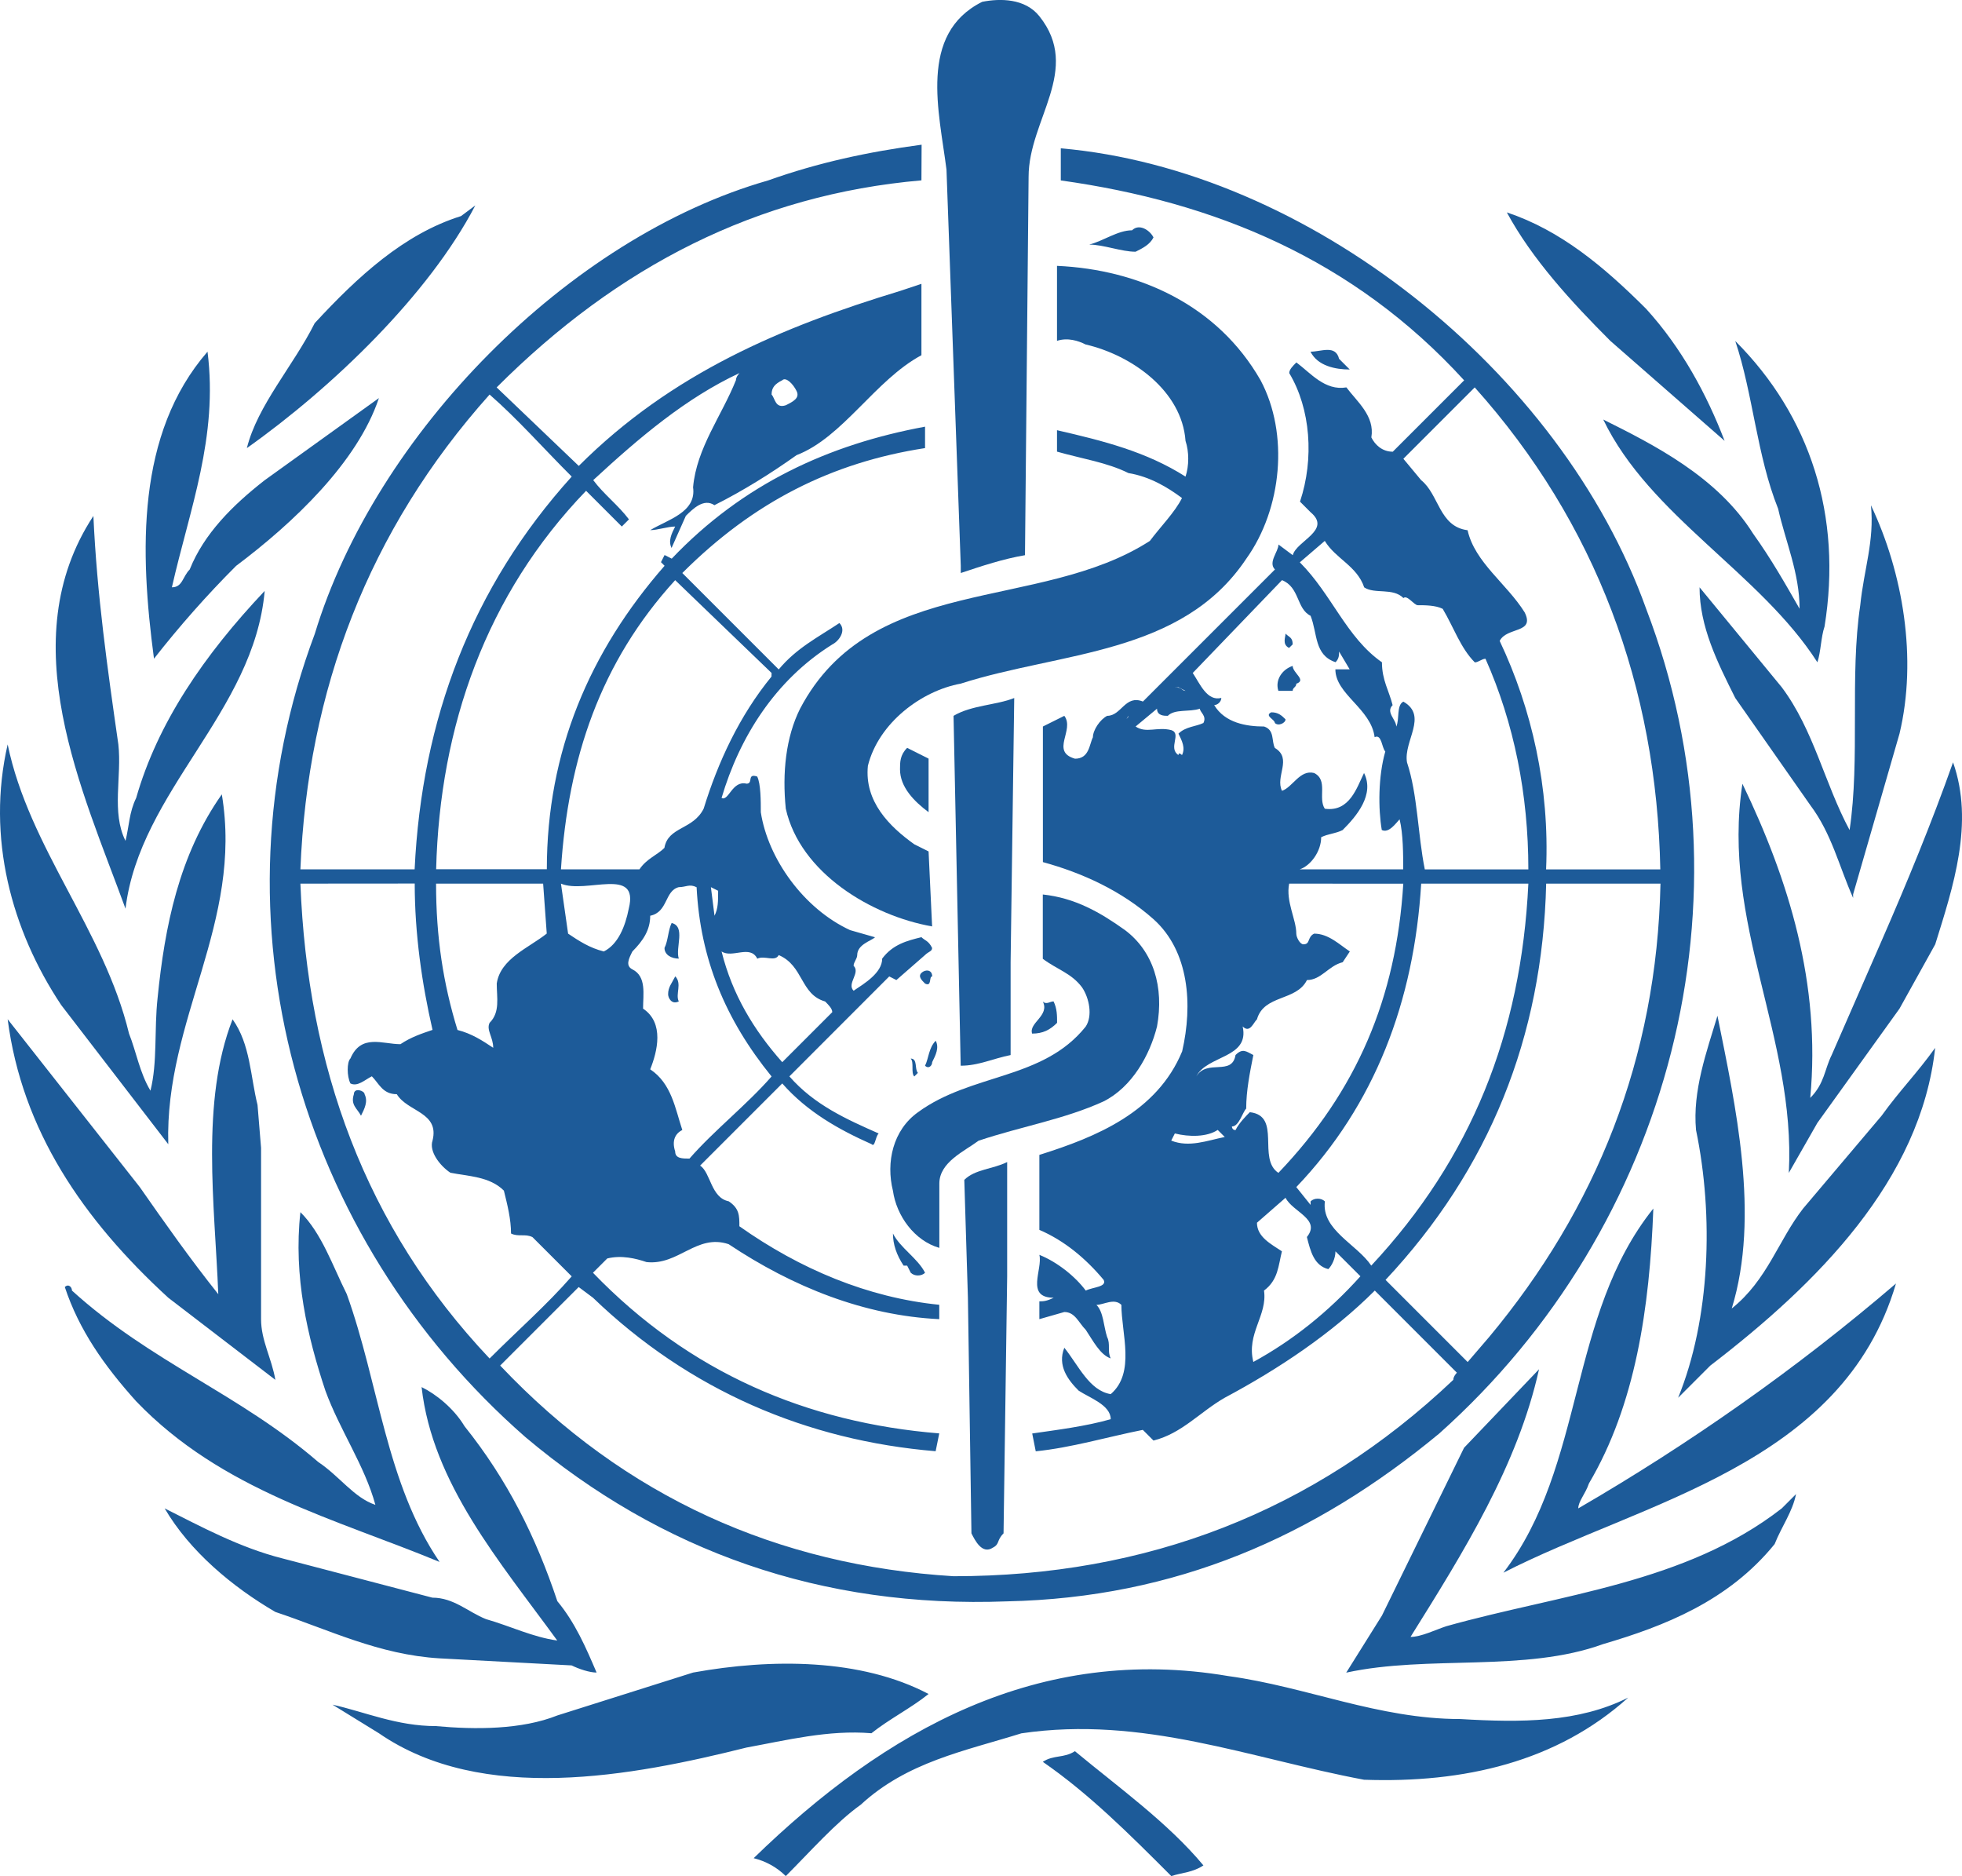
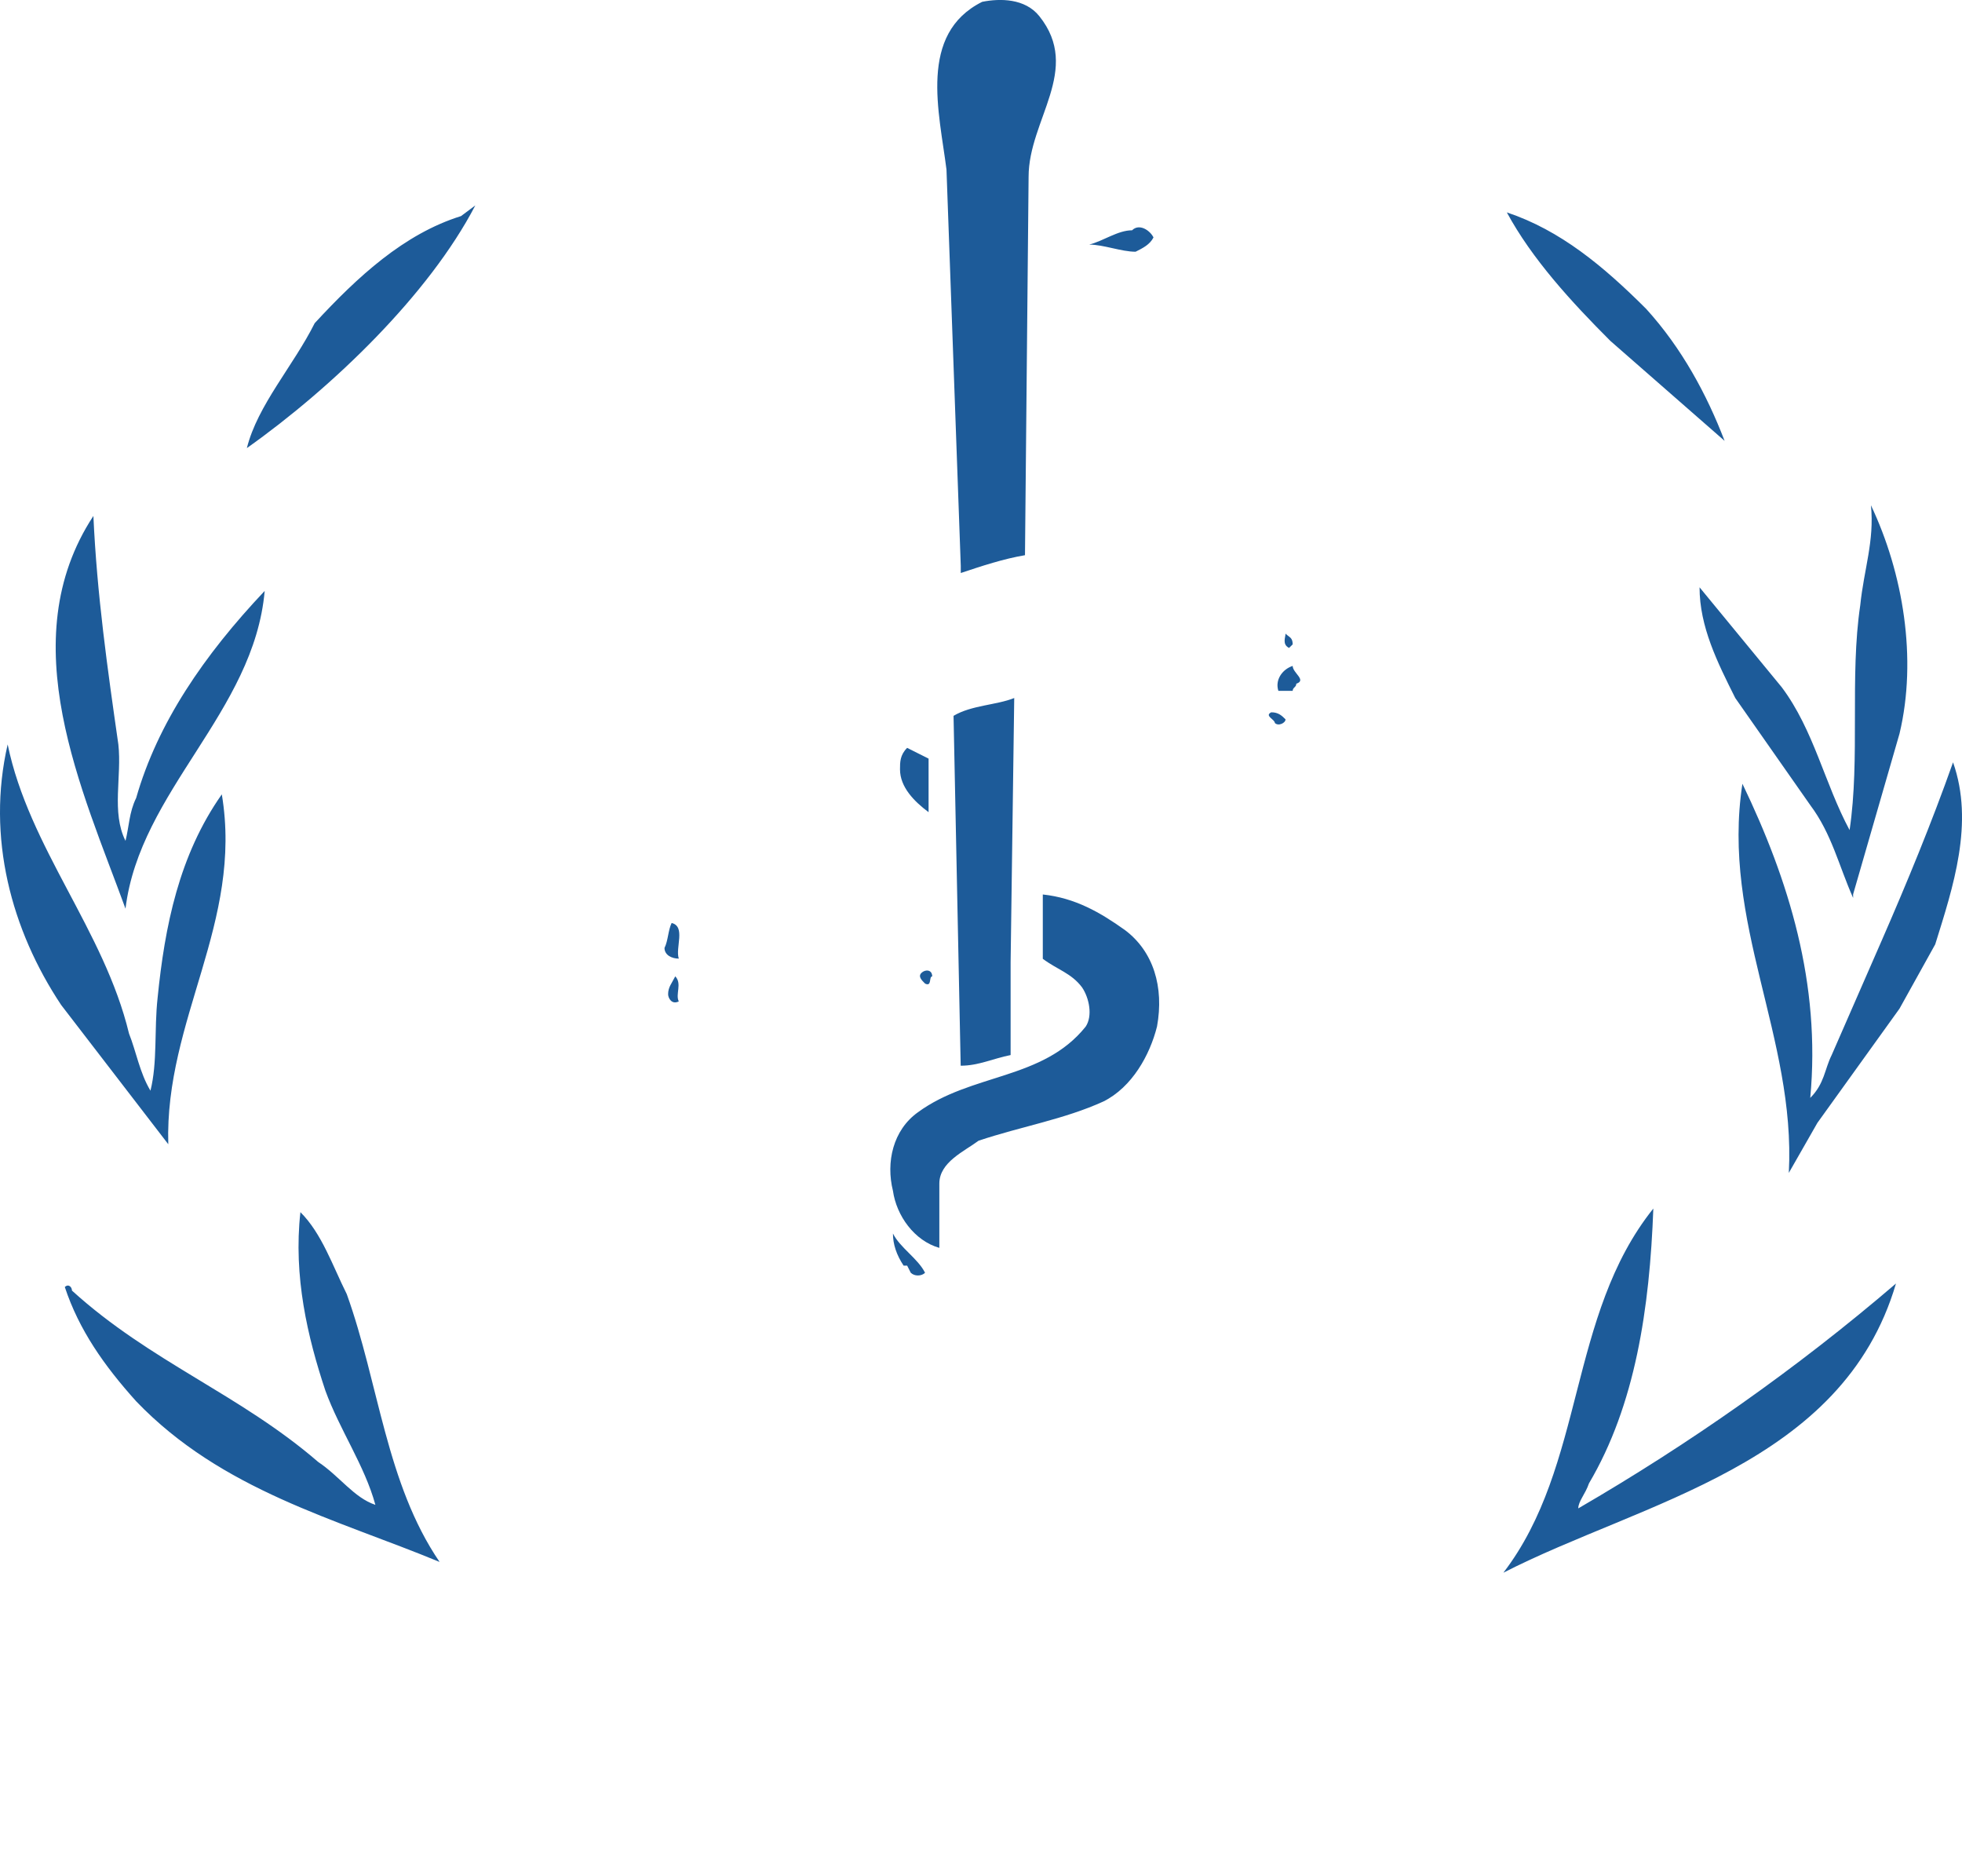
<svg xmlns="http://www.w3.org/2000/svg" enable-background="new 0 0 2279.4 2179.2" viewBox="0 0 2279.4 2179.2">
  <g fill="#1d5b99">
    <path d="m1207.4 18.7c49.8 62.2-12.4 120.3-12.4 186.6l-4.2 439.6c-24.9 4.2-49.8 12.4-74.6 20.7v-8.3l-16.6-460.3c-8.3-66.4-33.2-157.6 41.5-194.9 20.7-4.1 49.7-4.1 66.3 16.6zm-920.6 501.8c12.4-49.8 53.9-95.4 78.8-145.1 49.8-53.9 103.7-103.7 170-124.4l16.6-12.4c-53.9 103.6-165.9 211.4-265.4 281.9zm1625.6-161.8c41.5 45.6 70.5 99.5 91.2 153.4l-132.7-116.1c-45.6-45.6-91.2-95.4-120.3-149.3 62.2 20.8 112 62.3 161.8 112zm-572.3-82.9c-4.2 8.3-12.4 12.4-20.8 16.6-16.6 0-37.3-8.3-53.9-8.3 16.6-4.2 33.2-16.6 49.8-16.6 8.3-8.3 20.8 0 24.9 8.3z" />
-     <path d="m1464.5 441.7c33.2 62.2 24.9 149.3-16.6 207.3-74.7 112-215.6 107.8-331.8 145.1-45.6 8.3-95.4 45.6-107.8 95.4-4.2 41.5 24.9 70.5 53.9 91.2l16.6 8.3 4.1 87.1c-70.5-12.4-153.4-62.2-170-136.8-4.2-41.5 0-82.9 16.6-116.1 82.9-157.6 277.8-112 406.4-194.9 12.4-16.6 29-33.2 37.3-49.8-16.6-12.4-37.3-24.9-62.2-29-24.9-12.4-53.9-16.6-83-24.9v-24.9c53.9 12.4 103.7 24.9 149.3 53.9 4.2-12.4 4.2-29 0-41.5-4.2-58.1-62.2-99.5-116.1-112-8.3-4.2-20.7-8.3-33.2-4.2v-87.1c95.5 4.3 186.7 45.8 236.5 132.9zm655.2 286.1c-4.2 12.4-4.2 29-8.3 41.5-66.4-103.7-194.9-170-248.8-282 58.1 29 132.7 66.4 174.2 132.7 20.8 29 37.3 58.1 53.9 87.1 0-41.5-16.6-78.8-24.9-116.1-24.9-62.2-29-132.7-49.8-194.9 87.1 87.1 124.5 203.2 103.7 331.7zm-564-311 12.4 12.4c-16.6 0-37.3-4.1-45.6-20.7 12.5 0 29.1-8.3 33.2 8.3zm-1356 265.4c12.4 0 12.4-12.4 20.7-20.7 16.6-41.5 49.8-74.6 87.1-103.7l132.7-95.4c-24.9 74.6-99.5 145.1-165.9 194.9-34 34-65.8 70-95.4 107.8-16.6-124.4-20.7-261.2 62.2-356.6 12.5 99.5-20.7 182.5-41.4 273.7z" />
    <path d="m2206.8 852.2-53.9 186.6v4.2c-16.6-37.3-24.9-74.6-49.8-107.8l-87.1-124.4c-20.8-41.5-41.5-82.9-41.5-128.6l95.5 116.1c37.3 49.8 49.8 112 78.8 165.9 12.4-82.9 0-178.3 12.4-261.2 4.2-41.5 16.6-74.6 12.4-116.1 37.4 78.7 54 178.2 33.2 265.3zm-2069.3 12.5c4.2 37.3-8.3 78.8 8.3 112 4.2-16.6 4.2-33.2 12.4-49.8 24.9-87.1 78.8-165.9 149.3-240.5-12.4 141-145.1 232.2-161.7 369.1-49.8-136.8-132.7-311-37.3-456.2 4.1 91.2 16.5 178.3 29 265.4zm1364.3-116.2-4.2 4.1c-8.3-4.1-4.1-12.4-4.1-16.6 4.2 4.3 8.3 4.3 8.3 12.5zm4.2 45.7c0 4.2-4.2 4.2-4.2 8.3h-16.6c-4.1-12.4 4.2-24.9 16.6-29 0 8.2 16.6 16.5 4.2 20.7zm-331.8 431.3c-20.7 4.1-37.3 12.4-58.1 12.4l-8.3-406.4c20.7-12.4 49.8-12.4 70.5-20.7l-4.2 306.9v107.8zm319.3-389.9c0 4.2-8.3 8.3-12.4 4.2 0-4.2-12.5-8.3-4.2-12.4 8.3-.1 12.5 4.1 16.6 8.2z" />
    <path d="m8.9 864.7c24.9 120.3 112 215.6 141 335.9 8.3 20.7 12.4 45.6 24.9 66.3 8.3-33.2 4.2-70.5 8.3-107.8 8.3-83 24.9-165.9 74.6-236.4 24.9 149.3-66.4 261.3-62.2 406.4l-124.4-161.7c-58-87.1-87-194.9-62.2-302.7zm1069.9 16.5v62.2c-16.6-12.4-33.2-29-33.2-49.8 0-8.3 0-16.6 8.3-24.9 8.4 4.2 16.6 8.4 24.9 12.5zm1169.5 215.7-41.5 74.7-95.4 132.7-33.2 58.1c8.3-157.6-78.8-290.3-53.9-452 53.9 112 91.2 232.2 78.8 364.9 16.6-16.6 16.6-33.2 24.9-49.8l58-132.7c29-66.4 58.1-136.8 83-207.3 24.9 70.4 0 145-20.7 211.4zm-941.4-16.6c33.2 24.9 45.6 66.3 37.3 112-8.3 33.2-29 70.5-62.2 87.1-45.6 20.8-95.4 29-145.1 45.6-16.6 12.4-45.6 24.9-45.6 49.8v74.7c-29-8.3-49.8-37.3-53.9-66.3-8.3-33.2 0-70.5 29-91.2 62.2-45.6 145.1-37.3 194.9-99.5 8.3-12.4 4.2-33.2-4.2-45.6-12.4-16.6-29-20.7-45.6-33.2v-74.7c37.4 4 66.4 20.6 95.4 41.3zm-518.3 33.2c-8.3 0-16.6-4.2-16.6-12.4 4.2-8.3 4.2-20.7 8.3-29 16.6 4.1 4.1 28.9 8.3 41.4zm294.4 20.7c-4.1 0 0 12.4-8.3 8.3-4.2-4.2-8.3-8.3-4.2-12.4 4.2-4.2 12.5-4.2 12.5 4.1zm-294.4 29c-8.3 4.2-12.4-4.1-12.4-8.3 0-8.3 4.1-12.4 8.3-20.8 8.2 8.4-.1 20.8 4.1 29.1z" />
-     <path d="m1224 1163.2c4.1 8.3 4.1 16.6 4.1 24.9-8.3 8.3-16.6 12.5-29 12.5-4.2-12.5 20.7-20.8 12.4-37.3 4.2 4.1 8.3-.1 12.5-.1zm787.9 356.7c41.5-33.2 53.9-78.8 82.9-116.1l91.2-107.8c20.8-29 41.5-49.8 62.2-78.8-16.6 153.4-136.8 273.7-261.3 369.1l-37.3 37.3c37.3-91.2 41.5-211.5 20.8-311-4.2-45.6 12.4-91.2 24.9-132.7 20.8 103.6 49.8 232.2 16.6 340zm-1849.5-141c29 41.5 58.1 82.9 91.2 124.4-4.1-103.7-20.7-223.9 16.6-319.3 20.7 29 20.7 66.3 29 99.5l4.1 49.8v199c0 24.9 12.4 45.6 16.6 70.5l-124.4-95.4c-99.5-91.2-170-194.9-186.6-323.5zm920.6-145.2c0 4.2-4.1 8.3-8.3 4.2 4.2-8.3 4.2-20.8 12.4-29 4.2 8.2 0 16.6-4.1 24.8zm-16.6 12.5-4.2 4.2c-4.2-4.2 0-16.6-4.2-20.8 8.4 0 4.3 12.4 8.4 16.6zm-642.8 24.9c4.1 8.3 0 16.6-4.2 24.9-4.2-8.3-12.4-12.4-8.3-24.9.1-8.3 12.5-4.2 12.5 0zm742.3 510c-8.3 8.3-4.2 12.4-12.4 16.6-12.4 8.3-20.7-8.3-24.9-16.6l-4.1-273.7-4.2-136.9c12.4-12.4 33.2-12.4 49.8-20.7v132.7z" />
    <path d="m1846 1723.1c-4.2 12.4-12.4 20.8-12.4 29 128.5-74.6 253-161.7 369.1-261.2-62.2 211.5-294.4 253-456.1 335.9 95.4-124.4 74.6-298.6 174.2-423-4.3 116.1-20.9 228-74.8 319.3zm-1443.1-219.8c37.3 103.7 45.6 219.8 107.8 311-120.3-49.8-253-82.9-352.5-186.6-37.3-41.5-66.4-82.9-82.9-132.7 4.2-4.2 8.3 0 8.3 4.1 91.2 82.9 194.9 120.3 286.1 199.1 24.9 16.6 41.5 41.5 66.4 49.8-12.4-45.6-41.5-87.1-58.1-132.7-20.7-62.2-37.3-132.7-29-207.3 24.9 24.8 37.3 62.1 53.9 95.3zm671.8-24.9c-4.2 4.2-12.4 4.2-16.6 0l-4.2-8.3h-4.1c-8.3-12.4-12.4-24.9-12.4-37.3 8.3 16.6 29 29 37.3 45.6z" />
-     <path d="m1070.5 209.5c-190.8 16.6-352.5 99.5-493.5 240.5l95.4 91.2c107.8-107.8 236.4-161.7 373.2-203.2l24.9-8.3v82.9c-53.9 29-91.2 95.4-145.1 116.1-29 20.7-62.2 41.5-95.4 58.1-12.4-8.3-24.9 4.2-33.2 12.4l-16.6 37.3c-4.1-8.3 0-16.6 4.2-24.9-8.3 0-20.7 4.2-29 4.2 20.7-12.4 53.9-20.7 49.8-49.8 4.1-45.6 33.2-82.9 49.8-124.4 0-4.2 4.2-8.3 4.2-8.3-62.2 29-116.1 74.6-170 124.4 12.4 16.6 29 29 41.5 45.6l-8.3 8.3-41.5-41.5c-116.1 120.3-170 273.7-174.2 439.6h128.6c0-136.9 49.8-253 136.8-352.5l-4.2-4.2 4.2-8.3 8.3 4.2c82.8-86.9 182.3-132.6 294.3-153.3v24.9c-107.8 16.6-199 62.2-282 145.1l112 112c20.7-24.9 45.6-37.3 70.5-53.9 8.3 8.3 0 20.7-8.3 24.9-66.4 41.5-107.8 107.8-128.6 178.3 8.3 4.2 12.4-20.7 29-16.6 8.3 0 0-12.4 12.4-8.3 4.2 8.3 4.2 29 4.2 41.5 8.3 53.9 49.8 112 103.7 136.9l29 8.3c-4.2 4.1-20.7 8.3-20.7 20.7 0 4.2-4.2 8.3-4.2 12.4 8.3 8.3-8.3 20.8 0 29 12.4-8.3 33.2-20.7 33.2-37.3 12.4-16.6 29-20.8 45.6-24.9 4.2 4.1 8.3 4.1 12.4 12.5 0 4.1-4.1 4.1-8.3 8.3l-33.2 29-8.3-4.2-116 116.1c29 33.2 66.4 49.8 103.7 66.3-4.1 4.2-4.1 16.6-8.3 12.4-37.3-16.6-74.6-37.3-103.7-70.5l-95.4 95.4c12.4 8.3 12.4 37.3 33.2 41.5 12.4 8.3 12.4 16.6 12.4 29 70.5 49.8 149.3 82.9 232.2 91.2v16.7c-87.1-4.2-170-37.3-244.7-87.1-37.3-12.4-58.1 24.9-95.4 20.8-12.4-4.2-29-8.3-45.6-4.2l-16.6 16.6c112 116.1 248.8 174.2 402.3 186.6l-4.2 20.7c-149.3-12.4-286.1-70.5-398.1-178.3l-16.6-12.4-91.2 91.2c145.1 153.4 323.5 232.2 526.7 244.7 223.9 0 418.8-74.7 580.6-228.1 0-4.2 4.2-8.3 4.2-8.3l-95.4-95.4c-49.8 49.8-112 91.2-174.2 124.4-29 16.6-49.8 41.5-82.9 49.8l-12.4-12.4c-41.5 8.3-83 20.7-124.4 24.9l-4.1-20.7c29-4.2 62.2-8.3 91.2-16.6 0-16.6-24.9-24.9-37.3-33.2-12.4-12.4-24.9-29-16.6-49.8 16.6 20.7 29 49.8 53.9 53.9 29-24.9 12.4-70.5 12.4-103.7-8.3-8.3-20.7 0-29 0 8.3 8.3 8.3 24.9 12.4 37.3 4.2 8.3 0 16.6 4.2 24.9-12.4-4.2-20.7-20.8-29-33.2-8.3-8.3-12.4-20.7-24.9-20.7l-29 8.3v-20.7c4.2 0 8.3 0 16.6-4.2-33.2 0-12.4-33.2-16.6-49.8 20.7 8.3 41.5 24.9 53.9 41.5 8.3-4.1 24.9-4.1 20.8-12.4-20.8-24.9-45.6-45.6-74.7-58.1v-87.1c66.3-20.8 136.8-49.8 165.9-120.3 12.4-53.9 8.3-116.1-33.2-153.4-37.3-33.2-83-53.9-128.6-66.4v-157.5l24.9-12.4c12.4 16.6-16.6 41.5 12.4 49.8 16.6 0 16.6-16.6 20.8-24.9 0-8.3 8.3-20.7 16.6-24.9 16.6 0 20.8-24.9 41.5-16.6l153.4-153.4c-8.3-8.3 4.1-20.7 4.1-29l16.6 12.4c4.2-16.6 45.6-29 20.8-49.8l-12.4-12.4c16.6-49.8 12.4-107.8-12.5-149.3 0-4.2 4.2-8.3 8.3-12.4 16.6 12.4 33.2 33.2 58.1 29 12.4 16.6 33.2 33.2 29 58.1 4.1 8.3 12.4 16.6 24.9 16.6l82.9-82.9c-128.6-141-290.3-207.3-468.6-232.2v-37.3c286.1 24.9 580.6 257.1 680.1 535 128.6 335.9 29 717.4-240.5 957.9-145.1 120.2-306.9 190.7-501.8 194.9-215.6 8.3-402.3-58.1-559.8-190.8-265.4-232.2-369.1-601.3-244.7-933 70.5-232.2 294.4-460.3 526.7-526.7 58.1-20.7 116.1-33.2 178.3-41.5zm-161.7 232.2c-8.3 4.2-12.4 8.3-12.4 16.6 4.1 4.2 4.1 16.6 16.6 12.4 8.3-4.2 16.6-8.3 12.4-16.6-4.1-8.3-12.4-16.6-16.6-12.4zm804.5 8.3-82.9 82.9 20.7 24.9c20.8 16.6 20.8 53.9 53.9 58.1 8.3 37.3 45.6 62.2 66.3 95.4 12.4 24.9-20.8 16.6-29 33.2 37.3 78.8 58.1 170 53.9 265.4h132.7c-4.1-211.6-74.6-402.4-215.6-559.9zm-1144.5 8.3c-141 157.6-211.5 344.2-219.8 551.5h132.7c8.3-174.2 66.3-327.6 182.5-456.2-33.2-33.1-62.2-66.3-95.4-95.3zm970.3 170-29 24.9c37.3 37.3 53.9 87.1 95.4 116.1 0 20.7 8.3 33.2 12.4 49.8-8.3 8.3 4.2 16.6 4.2 24.9 4.1-8.3 0-24.9 8.3-29 29 16.6 0 45.6 4.2 70.5 12.4 37.3 12.4 82.9 20.7 124.4h120.3c0-87.1-16.6-170-49.8-244.7-4.1 0-8.3 4.2-12.4 4.2-16.6-16.6-24.9-41.5-37.3-62.2-8.3-4.2-20.8-4.2-29-4.2-4.2 0-12.4-12.4-16.6-8.3-12.4-12.4-33.2-4.2-45.6-12.4-8.4-25-33.3-33.3-45.8-54zm-642.7 153.4-112-107.8c-87.1 95.4-124.4 207.3-132.7 335.9h91.2c8.3-12.4 20.7-16.6 29-24.9 4.2-24.9 33.2-20.7 45.6-45.6 16.6-53.9 41.5-107.8 78.8-153.4zm593-107.8-103.7 107.8c8.3 12.4 16.6 33.2 33.2 29 0 4.2-4.2 8.3-8.3 8.3 12.4 20.7 37.3 24.9 58 24.9 12.5 4.2 8.3 16.6 12.5 24.9 20.7 12.4 0 33.2 8.3 49.8 12.4-4.2 20.8-24.9 37.3-20.7 16.6 8.3 4.2 29 12.4 41.5 29 4.1 37.3-24.9 45.6-41.5 12.4 24.9-8.3 49.8-24.9 66.3-8.3 4.2-16.6 4.2-24.9 8.3 0 16.6-12.4 33.2-24.9 37.3h120.2c0-16.6 0-41.5-4.2-58.1-4.1 4.2-12.4 16.6-20.7 12.4-4.2-24.9-4.2-62.2 4.1-91.2-4.1-4.1-4.1-20.7-12.4-16.6-4.1-33.2-45.6-49.8-45.6-78.8h16.6l-12.3-20.7c0 4.1 0 8.3-4.1 12.4-24.9-8.3-20.8-33.2-29-53.9-16.6-8.2-12.5-33.1-33.2-41.4zm-120.3 124.4h-4.2c8.3 0 8.3 4.2 12.4 4.2zm-24.9 24.9-24.9 20.7c12.4 8.3 24.9 0 41.5 4.2 12.4 4.1-4.2 20.7 8.3 29 0-4.2 4.1 0 4.1 0 4.2-8.3 0-16.6-4.1-24.9 8.3-8.3 20.7-8.3 29-12.4 4.2-8.3-4.1-12.4-4.1-16.6-12.4 4.2-29 0-37.3 8.3-4.2 0-12.5 0-12.5-8.3zm-41.4 20.7c-4.1-4.1 8.3-8.3 8.3-12.4zm-953.8 182.5c8.3 211.5 74.6 398.1 219.8 551.6 33.2-33.2 66.4-62.2 95.4-95.4l-45.6-45.6c-8.3-4.2-16.6 0-24.9-4.2 0-16.6-4.2-33.2-8.3-49.8-16.6-16.6-41.5-16.6-62.2-20.8-12.4-8.3-24.9-24.9-20.7-37.3 8.3-33.2-29-33.2-41.5-53.9-16.6 0-20.7-12.5-29-20.8-8.3 4.2-16.6 12.4-24.9 8.3-4.2-8.3-4.2-24.9 0-29 12.4-29 37.3-16.6 58.1-16.6 12.4-8.3 24.9-12.4 37.3-16.6-12.4-53.9-20.7-112-20.7-170zm282 0h-124.4c0 62.2 8.3 116.1 24.9 170 16.6 4.2 29 12.4 41.5 20.7 0-12.4-8.3-20.7-4.2-29 12.4-12.4 8.3-29 8.3-45.6 4.2-29 37.3-41.5 58.1-58.1zm20.7 0 8.3 58.1c12.4 8.3 24.9 16.6 41.5 20.7 16.6-8.3 24.9-29 29-49.8 12.4-49.7-49.8-16.6-78.8-29zm136.9 4.1c-16.6 4.2-12.4 29-33.2 33.2 0 16.6-8.3 29-20.7 41.5-4.2 8.3-8.3 16.6 0 20.8 16.6 8.3 12.4 29 12.4 45.6 24.9 16.6 16.6 49.8 8.3 70.5 24.9 16.6 29 45.6 37.3 70.5-8.3 4.1-12.4 12.4-8.3 24.9 0 8.3 8.3 8.3 16.6 8.3 29-33.2 66.4-62.2 95.4-95.4-53.9-66.3-82.9-136.8-87.1-219.8-8.3-4.2-12.4-.1-20.7-.1zm709.1-4.1c-4.1 20.7 8.3 41.5 8.3 58.1 0 4.2 4.2 12.4 8.3 12.4 8.3 0 4.2-8.3 12.4-12.4 16.6 0 29 12.4 41.5 20.7l-8.3 12.5c-16.6 4.1-24.9 20.7-41.5 20.7-12.4 24.9-49.8 16.6-58.1 45.6-4.2 4.1-8.3 16.6-16.6 8.3 8.3 37.3-41.5 33.2-53.9 58.1 12.4-20.8 41.5 0 45.6-24.9 8.3-8.3 12.4-4.2 20.7 0-4.1 20.7-8.3 41.5-8.3 62.2-4.2 4.2-8.3 20.8-16.6 20.8 0 0 0 4.2 4.2 4.2 4.1-8.3 12.4-16.6 16.6-20.8 37.3 4.2 8.3 53.9 33.2 70.5 91.2-95.4 136.9-203.2 145.1-335.9zm153.4 0c-8.3 136.8-53.9 257.1-145.1 352.5l16.6 20.7v-4.1c4.1-4.2 12.4-4.2 16.6 0-4.1 33.2 37.3 49.8 53.9 74.6 116.1-124.4 174.2-269.5 182.5-443.7zm145.2 0c-4.2 178.3-66.3 331.8-186.6 460.3l95.4 95.4 24.9-29c124.4-149.3 194.9-323.5 199.1-526.7zm-970.4 4.1 4.2 33.2c4.2-8.3 4.2-16.6 4.2-29zm12.4 74.7c12.4 49.8 37.3 91.2 70.5 128.6l58.1-58.1c0-4.1-4.2-8.3-8.3-12.4-29-8.3-24.9-41.5-53.9-53.9-4.2 8.3-16.6 0-24.9 4.2-8.3-16.7-29-.1-41.5-8.4zm576.4 207.3c-12.4 8.3-33.2 8.3-49.8 4.1l-4.2 8.3c20.8 8.3 41.5 0 62.2-4.2zm78.8 78.8-33.2 29c0 16.6 16.6 24.9 29 33.2-4.2 16.6-4.2 33.2-20.8 45.6 4.2 29-20.7 49.8-12.4 82.9 45.6-24.9 87.1-58 124.4-99.5l-29-29c0 8.3-4.2 16.6-8.3 20.7-16.6-4.2-20.7-20.7-24.9-37.3 16.7-20.7-16.5-29-24.8-45.6zm-808.6 74.7h-4.2l-4.2-4.2c.1 0 4.2 4.2 8.4 4.2zm953.8 435.4c12.4 0 29-8.3 41.5-12.4 132.7-37.3 277.9-49.8 389.8-136.9l16.6-16.6c-4.2 20.8-16.6 37.3-24.9 58.1-53.9 66.4-128.6 95.4-199.1 116.1-91.2 33.2-203.2 12.4-298.6 33.2l41.5-66.3 95.4-194.9 87.1-91.2c-24.9 111.8-87.1 211.4-149.3 310.9zm-1099-244.7c49.8 62.2 82.9 128.6 107.8 203.2 20.7 24.9 33.2 53.9 45.6 82.9-8.3 0-20.7-4.2-29-8.3l-153.4-8.2c-70.5-4.2-128.6-33.2-190.8-53.9-49.8-29-99.5-70.5-128.6-120.3 41.5 20.8 87.1 45.6 136.8 58.1l174.2 45.6c24.9 0 41.5 16.6 62.2 24.9 29 8.3 53.9 20.8 82.9 24.9-66.4-91.2-145.1-182.5-157.6-294.4 16.8 8.2 37.5 24.8 49.9 45.5zm539.1 311c-20.7 16.6-45.6 29-66.4 45.6-49.8-4.2-99.5 8.3-145.1 16.6-132.7 33.2-306.9 66.3-427.1-16.6l-53.9-33.2c37.3 8.3 74.6 24.9 120.3 24.9 45.6 4.2 99.5 4.2 141-12.4l157.6-49.8c91.2-16.5 194.9-16.5 273.6 24.9zm617.9 29.1c70.5 4.2 136.9 4.2 194.9-24.9-82.9 74.6-190.7 99.5-306.9 95.4-132.7-24.9-257.1-74.7-398.1-53.9-66.4 20.7-132.7 33.2-186.6 82.9-29 20.7-58.1 53.9-87.1 82.9-10.3-10.2-23.2-17.3-37.3-20.8 153.4-149.3 331.8-248.8 551.5-211.5 91.3 12.5 174.3 49.9 269.6 49.9z" />
-     <path d="m1398.1 2166.8c-12.4 8.3-24.9 8.3-37.3 12.4-49.8-49.8-95.4-95.4-149.3-132.7 12.4-8.3 24.9-4.1 37.3-12.4 49.8 41.4 107.9 82.9 149.3 132.7z" />
  </g>
</svg>